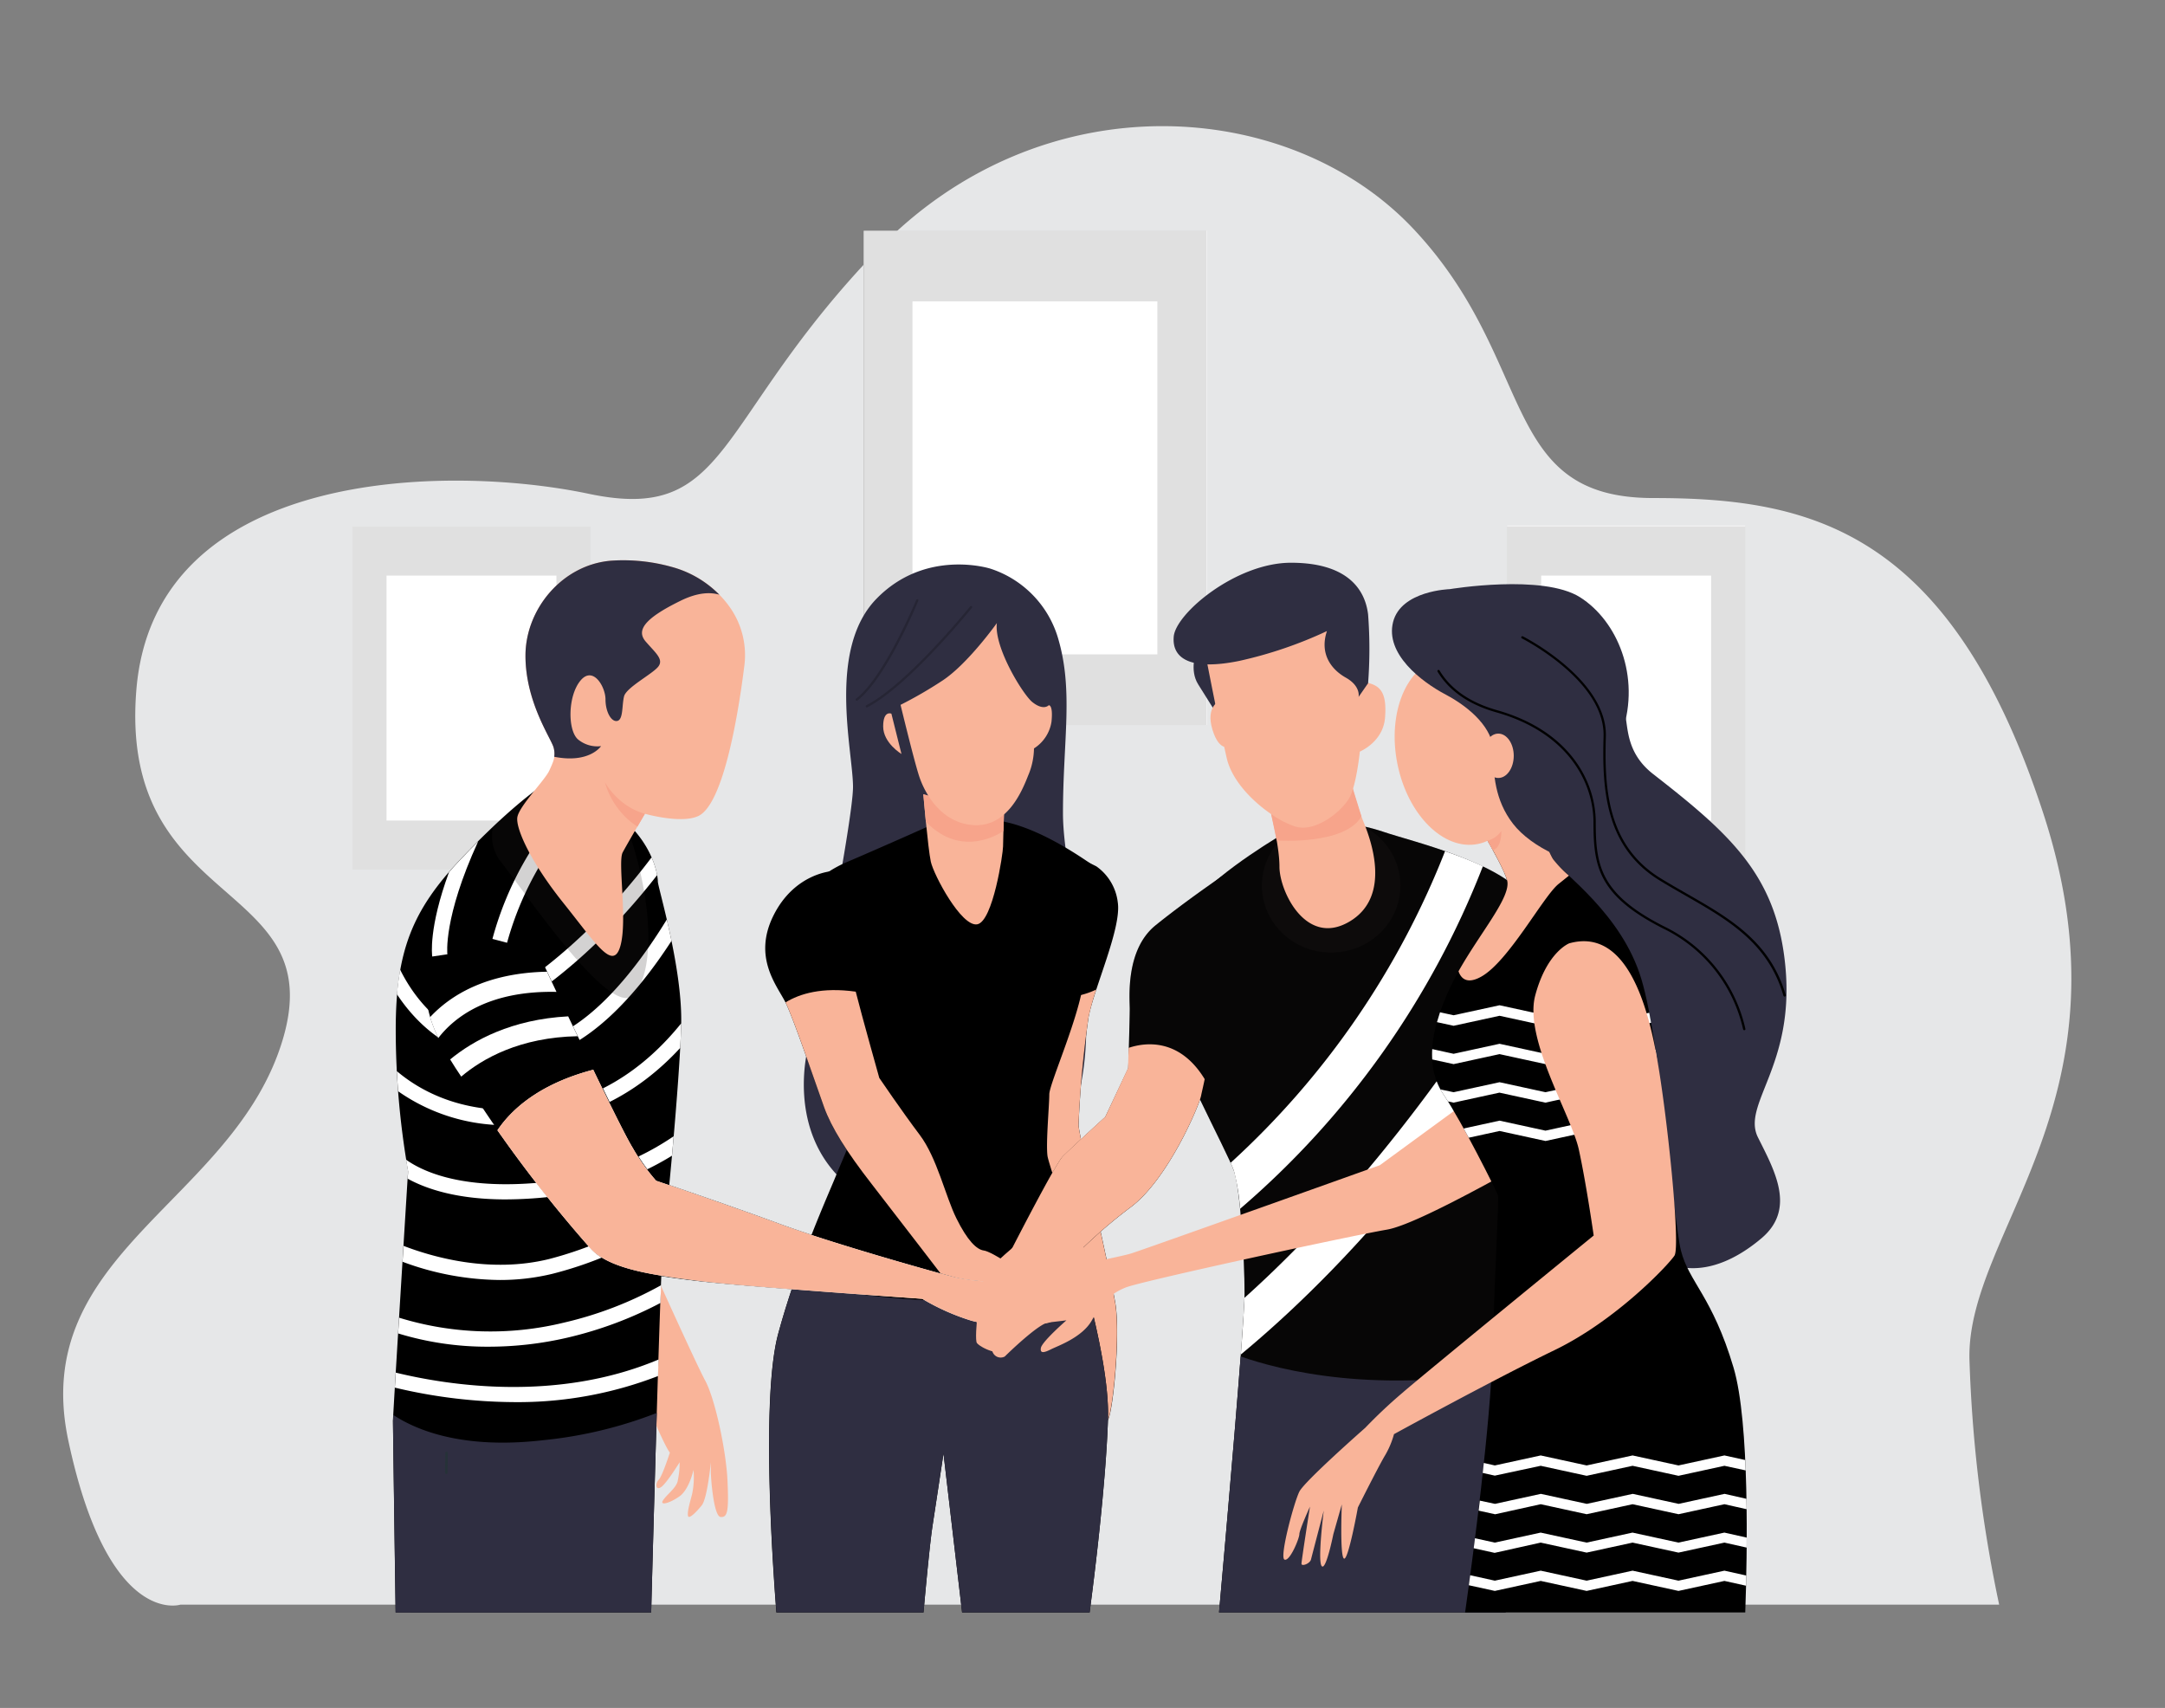
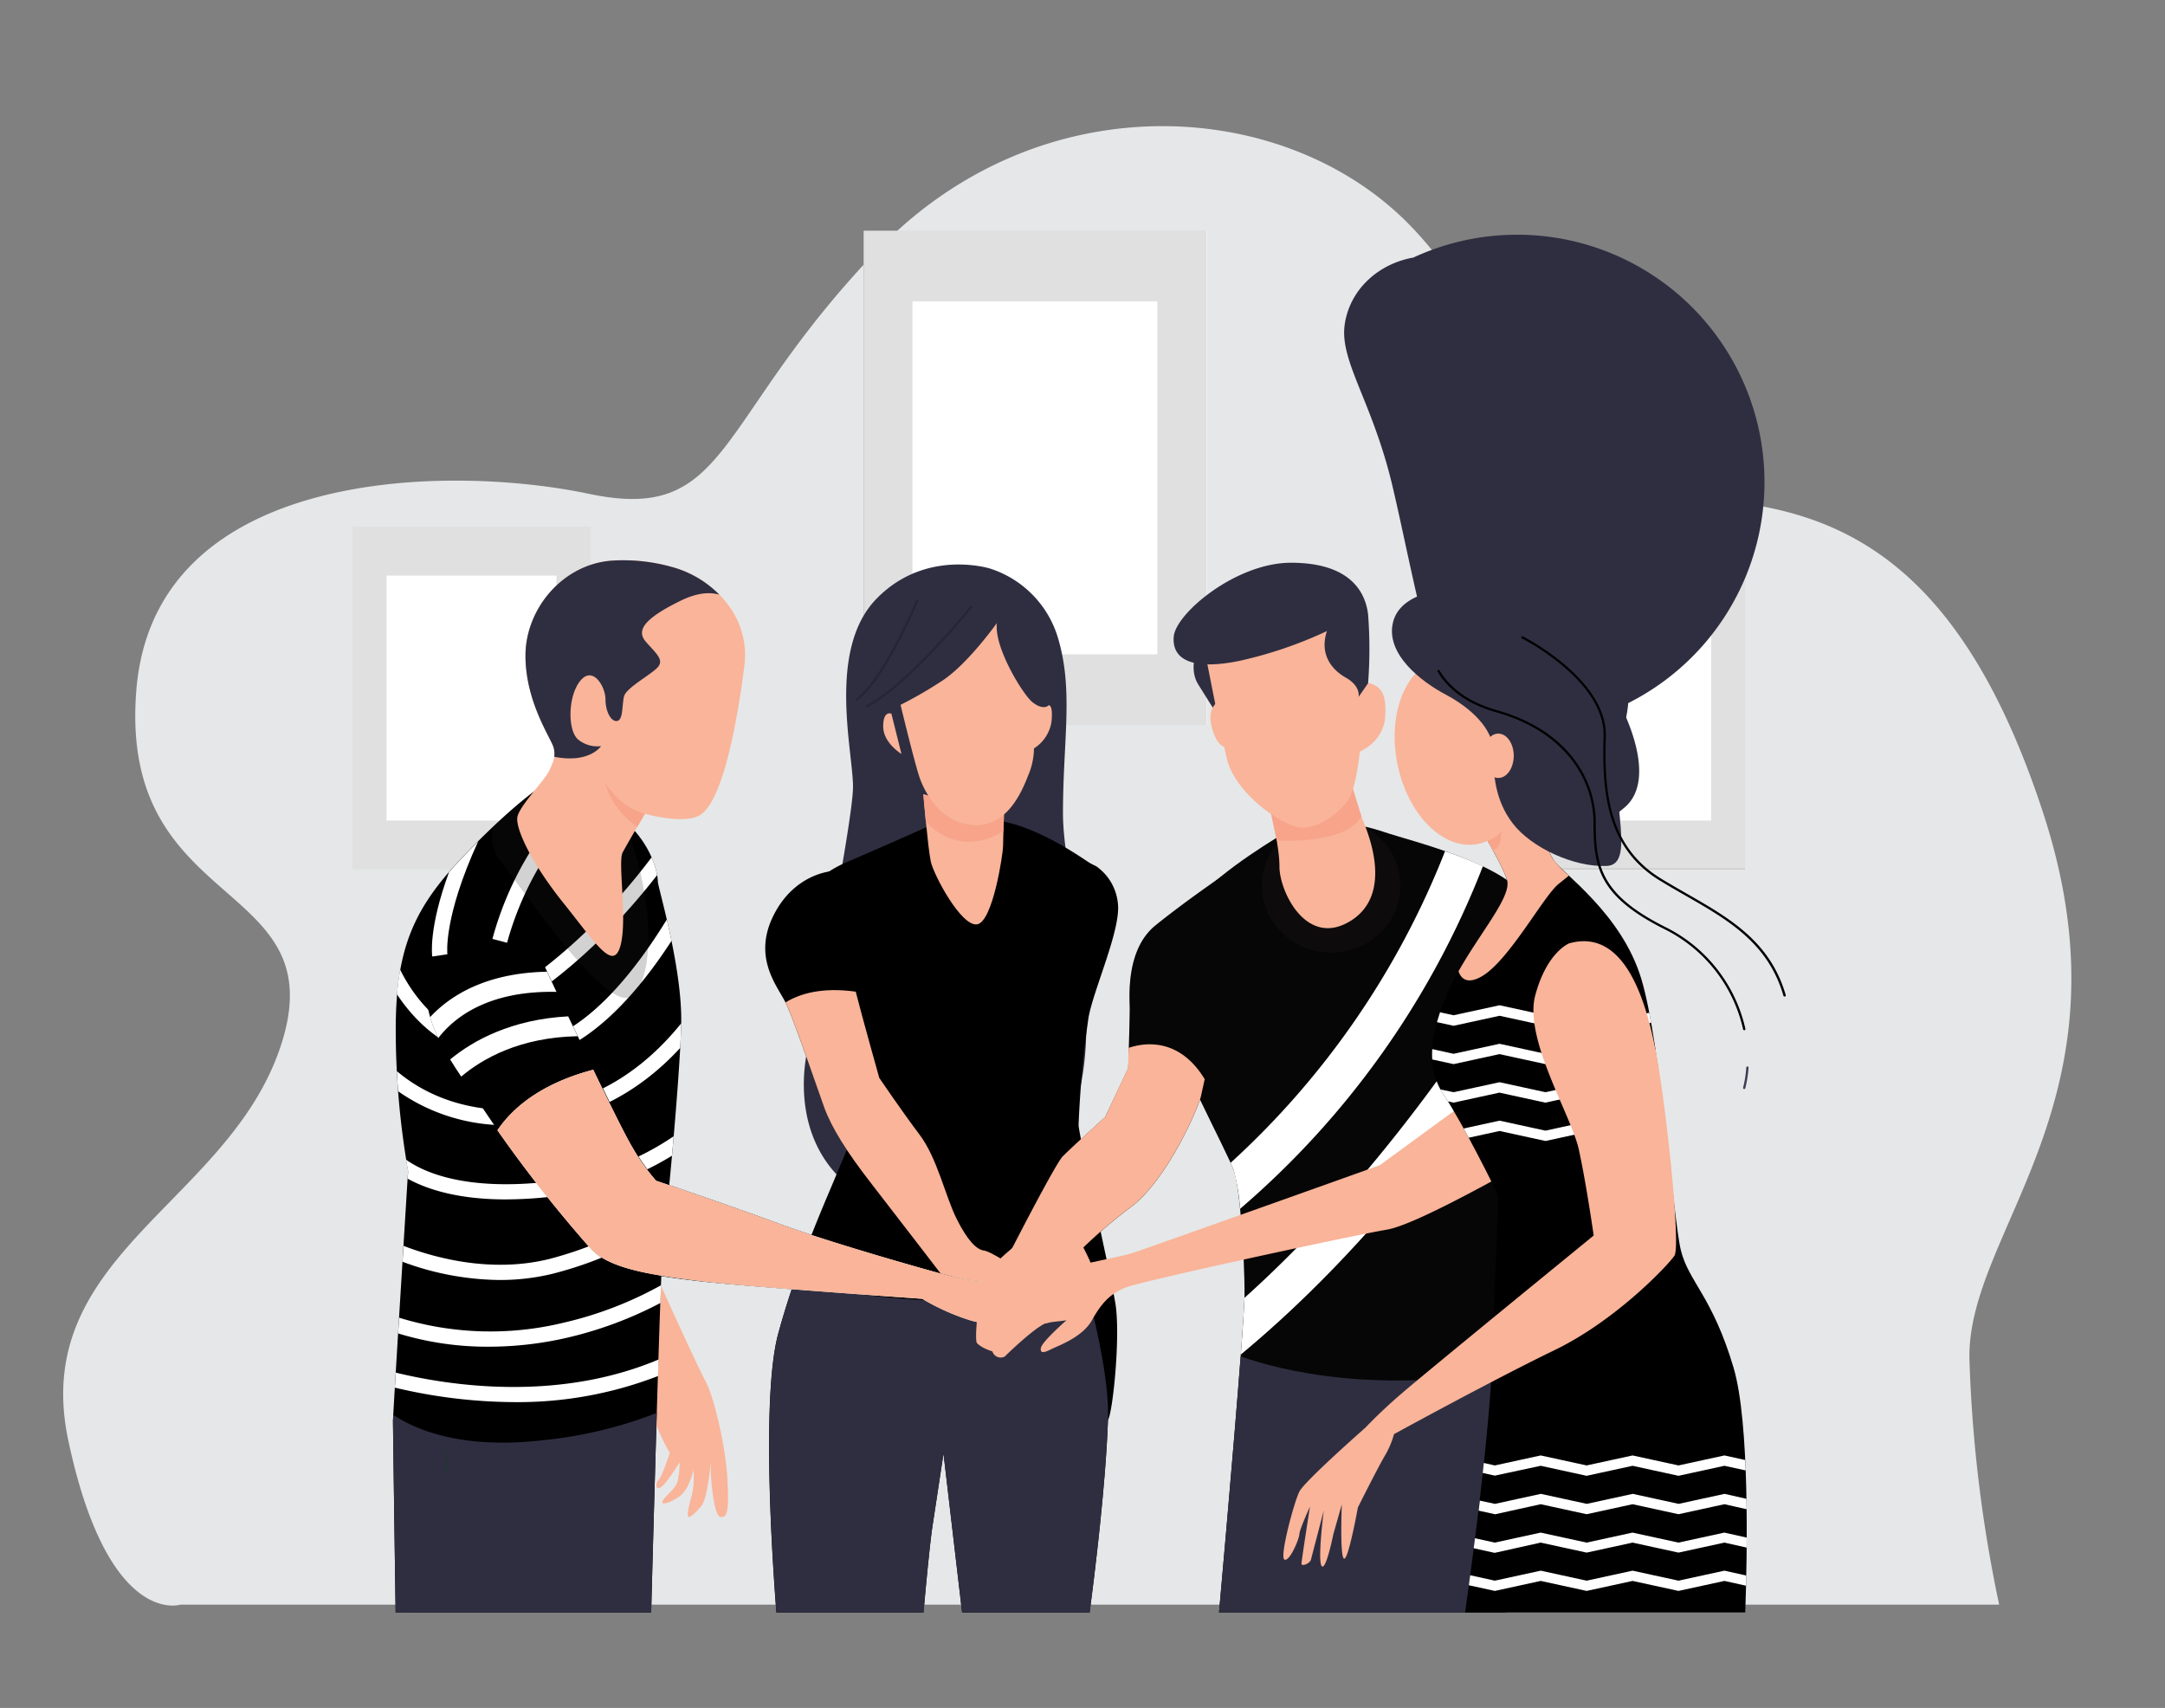
<svg xmlns="http://www.w3.org/2000/svg" xmlns:html="http://www.w3.org/1999/xhtml" id="b46763eb-9926-45a9-9d65-35b74facd470" data-name="Layer 1" width="865.76" height="682.89" viewBox="0 0 865.76 682.89">
  <rect x="0" y="0" width="865.76" height="682.89" fill="#808080" stroke="none" />
  <defs>
    <clipPath id="f0497e04-5396-437f-a1f7-9d17c905328d">
-       <path id="af864215-55c7-48d3-8a93-3eda121173ca" data-name="SVGID" d="M405.11,512.71c-2.19,0-15.9,0-24.19-2.2s-47.37-13.12-69.85-21.35-48.69-17.06-48.69-17.06A79.47,79.47,0,0,1,253,458.93c-2.48-4-9-17.2-15.77-31.21-21.88,5.73-32.88,16.13-38.31,24.2A529.34,529.34,0,0,0,236,499c7.68,8.77,26.88,11,43.9,13.17s88.9,7.13,88.9,7.13a90.51,90.51,0,0,0,19.76,8.78c8.77,2.19,13.71,2.74,19.74.54s18.67-3.29,22.5-4.38,6.05-3.3,4.4-4.39S407.39,512.71,405.11,512.71Z" fill="#f9b499" />
-     </clipPath>
+       </clipPath>
    <clipPath id="a3bf928e-3677-4a56-a739-c841ab90a620">
      <path id="ee99d767-0883-429b-a94f-592cca0bd0bc" data-name="SVGID" d="M599,477.85c.52,1.57-1.05,23.69-2.12,62.14-.81,29.5-7.8,81.93-11,104.71H697.91c.81-23.11,1.82-76-4.68-97.87-8.43-28.43-17.9-34.28-21.05-46.86s-7.9-82.17-15.81-108.5-31.59-42.15-35.28-47.93S605.8,304,605.8,304l-20,16.85s14.74,23.7,16.86,31.08S588.42,376.71,580,394.63s-10.08,32.12-2.64,43.17S598.44,476.26,599,477.85Z" fill="none" />
    </clipPath>
    <html:style>*, ::after, ::before { box-sizing: border-box; }
img, svg { vertical-align: middle; }
</html:style>
    <html:style>*, body, html { -webkit-font-smoothing: antialiased; }
img, svg { max-width: 100%; }
</html:style>
  </defs>
  <g id="e3c012ad-bd9a-4171-bb40-74139f080a43" data-name="freepik--background-simple--inject-26">
    <path d="M799.44,641.58H72.17S43.26,651,27.31,575.93,93.45,480.72,113,415.87s-65.64-51.2-58.48-139.94,124.17-90.45,180.93-78.49,49.66-29,115.29-97.29,164.92-61.42,214.57-8.53S599,199.13,661.07,199.13s118.85,12,156.09,126.29S786.33,492,787.56,543.55A555.58,555.58,0,0,0,799.44,641.58Z" fill="#e6e7e8" />
  </g>
  <rect x="345.29" y="92.26" width="137.11" height="197.6" fill="#ccc" />
  <rect x="345.63" y="92.26" width="137.11" height="197.6" fill="#fff" opacity="0.4" style="isolation:isolate" />
  <rect x="364.89" y="120.49" width="97.93" height="141.15" fill="#fff" />
  <rect x="140.97" y="210.56" width="95.13" height="137.11" fill="#ccc" />
  <rect x="140.97" y="210.56" width="95.13" height="137.11" fill="#fff" opacity="0.4" style="isolation:isolate" />
  <rect x="154.56" y="230.14" width="67.95" height="97.93" fill="#fff" />
  <rect x="602.72" y="210.56" width="95.13" height="137.11" fill="#ccc" />
  <rect x="602.72" y="210.05" width="95.13" height="137.11" fill="#fff" opacity="0.4" style="isolation:isolate" />
  <rect x="616.31" y="230.14" width="67.95" height="97.93" fill="#fff" />
  <path d="M396,227.35s-25.81-8.22-45.55,12.1-9.34,60.92-9.34,75.17S323,419.47,323,419.47s-8.79,32.93,15.36,53.8,68.8,19.06,87.86-21.11-1.15-97.43-1.15-127,4.39-49.38-2.2-70.78A41.62,41.62,0,0,0,396,227.35Z" fill="#2f2e41" data-secondary="true" />
  <g opacity="0.2">
    <path d="M346.64,282.86a.46.46,0,0,1-.21-.86c16.52-8.59,41.29-39.24,41.53-39.55a.46.46,0,0,1,.64-.06.44.44,0,0,1,.07.63c-.25.31-25.13,31.11-41.82,39.78A.42.42,0,0,1,346.64,282.86Z" />
  </g>
  <g opacity="0.2">
    <path d="M342.61,280.17a.46.46,0,0,1-.36-.17.45.45,0,0,1,.08-.64c11.21-8.58,23.93-39.17,24.05-39.48a.46.46,0,0,1,.6-.24.44.44,0,0,1,.24.59c-.52,1.27-12.94,31.12-24.34,39.85A.46.46,0,0,1,342.61,280.17Z" />
  </g>
  <path d="M438.4,346.38A20.53,20.53,0,0,1,447,360.9c1.48,10.28-9.49,34.06-11.69,45.81a416.65,416.65,0,0,0-4,43.05c0,3.67,12.5,58,14.7,71.26s-1.11,44.36-2.95,46.64-7-8.45-7.34-15.43-13.95-60.61-19.09-76.76S413,438,413,438s7-48.85,7-67.58.57-32.75.57-32.75Z" fill="currentColor" data-primary="true" />
-   <path d="M443,567.58c1.84-2.2,5.14-33.44,2.95-46.64s-14.66-67.59-14.66-71.18a418.2,418.2,0,0,1,4-43,93.22,93.22,0,0,1,3.11-11.13,31.84,31.84,0,0,1-13.86,3.15c-2.56,0-5.06,2.36-7.46,6.37-2,17.06-4.21,32.82-4.21,32.82s-1.45,21.3,3.69,37.47,18.73,69.79,19.09,76.76S441.21,569.77,443,567.58Z" fill="#f9b499" />
  <path d="M369.3,644.7c.81-9,2.5-27.42,3.59-34.52,1.47-9.54,4.4-29,4.4-29l7.44,63.53h51c1.84-13.85,6.46-51,7.34-77.12,1.11-32.69-23.51-100.28-24.19-105.42s.72-20.16.72-24.6S432.4,405,433.48,390.64s4.42-18.73,4.42-18.73l1.84-24.2c-1.11-.36-17.59-13.33-34.12-18.15a61.66,61.66,0,0,0-30.85-.72s-23.88,10.64-36,15.79-22.08,15.06-22.39,27.9,23.49,67.59,25.71,71.64-4.78,18.35-7.72,25.71-15.06,33.8-23.13,63.18c-6.91,25.08-2.3,92.49-.78,111.64Z" fill="currentColor" data-primary="true" />
  <path d="M393.82,381.36c5.51-1.47,12.5-24.19,13.23-36,.4-6.59.81-11.51.63-15.14l-2-.67a61.66,61.66,0,0,0-30.85-.72l-9.72,4.31a30.47,30.47,0,0,0,1.63,15.51C370.69,359.69,388.32,382.84,393.82,381.36Z" opacity="0.2" />
  <path d="M369.22,317.57s1.86,21.63,3,26.94,12.26,26.21,18.57,25.06,10.32-28.47,10.32-31.13.75-24.2.75-24.2S388.54,325.15,369.22,317.57Z" fill="#f9b499" />
  <path d="M332.85,348.3s-15,.74-23.49,17.64,1.45,28.23,4.76,34.88,12.5,33.8,15.42,41.88,8.83,17.63,19.12,30.85,31.94,41.5,31.94,41.5l5.88,10.28s9.92,11.4,11,11.76,7.73,8.81,10.29,3.67,0-23.49,0-23.49,4,8.06,5.52,6.23-.38-5.87-1.83-10.29-15.05-12.84-18-13.22-6.61-4-11-12.85-7.72-24.19-14.7-33.43S351.62,431,351.62,431s-10.28-36.74-10.28-38.21a40.73,40.73,0,0,0-2.93-20.17" fill="currentColor" data-primary="true" />
  <path d="M393.46,500c-2.94-.37-6.61-4-11-12.85s-7.72-24.19-14.7-33.43S351.62,431,351.62,431s-7-24.88-9.42-34.5c-13.51-1.9-22.42.82-28.08,4.29h0c3.3,6.62,12.5,33.8,15.42,41.88s8.83,17.63,19.12,30.85S380.6,515,380.6,515l5.88,10.28s9.92,11.4,11,11.76,7.73,8.81,10.29,3.67,0-23.49,0-23.49,4,8.06,5.52,6.23-.38-5.87-1.83-10.29S396.42,500.37,393.46,500Z" fill="#f9b499" />
  <path d="M369.3,644.7c.81-9,2.5-27.42,3.59-34.52,1.47-9.54,4.4-29,4.4-29l7.44,63.53h51c1.84-13.85,6.46-51,7.34-77.12.47-13.61-3.55-33.29-8.43-52-43.09,9.44-91.94,2.61-117.31-2.31-2.14,6.31-4.23,12.94-6.05,19.78-6.91,25.08-2.3,92.49-.78,111.64Z" fill="#2f2e41" data-secondary="true" />
  <path d="M262.05,509.1s16.13,35.81,20,43,8.32,27.77,8.87,40,0,14.71-2.77,14.43-3.89-15.54-3.89-18v-3.88s-1.39,14.42-3.61,17.2-5.28,5.83-5.54,4.18.54-4.46,1.65-8.61a33.05,33.05,0,0,0,.57-9.72s-1.68,7.76-5.55,10.54-8.06,3.9-6.67,1.68,5-4.72,5.83-7.5a35,35,0,0,0,.84-7.77s-5.28,8.59-7.5,10-2.22-1.66-.83-3.05,4.44-10.83,4.44-10.83-.85-.56-4.72-9.15-6.05-23.61-7.22-29.44-3.32-13.59-3.32-13.59l-21.38-35.81s-1.67-8.61,6.37-10.08S262.05,509.1,262.05,509.1Z" fill="#f9b499" />
  <path d="M158.21,644.7H260.4c.5-19.11,3.85-144,4.86-149.55,1.11-6,6.59-63.11,7.14-85.6s-9.34-54.88-9.34-57.08-1.63-15.91-17-27.44-27.44-11.52-30.73-9.88c0,0-12.09,8.24-31.29,28.55s-25.79,36.76-25.79,68a328.76,328.76,0,0,0,4.94,56.46s-6.05,97.67-6.05,99.87S158,631.66,158.21,644.7Z" fill="currentColor" data-primary="true" />
  <path d="M204.59,423.91a61.22,61.22,0,0,0,6.49-.36c23.51-2.56,44-26.6,57.45-47.37-.63-3-1.25-5.89-1.88-8.53-12.72,20.75-33.29,47.39-56.22,49.89-31.91,3.47-46.37-21.68-50.4-29.8-.57,3.1-1,6.37-1.28,9.82C165.89,408.36,180.31,423.91,204.59,423.91Z" fill="#fff" />
  <path d="M196.92,375.4l5.85,1.55a126.33,126.33,0,0,1,34.28-57.63,48.78,48.78,0,0,0-6.05-2.68A131.14,131.14,0,0,0,196.92,375.4Z" fill="#fff" />
  <path d="M202.67,404.33c1.37-.7,29.94-15.59,60.11-54.44a32.52,32.52,0,0,0-2.22-7.08c-30.37,40.33-60.31,55.94-60.63,56.1Z" fill="#fff" />
  <path d="M172.85,382.45l6.05-.9c0-.17-1.76-14.46,12.32-45.15-2.26,2.24-4.62,4.66-7.12,7.3-1.61,1.69-3.1,3.37-4.54,5C171.32,371.12,172.77,381.85,172.85,382.45Z" fill="#fff" />
  <path d="M222.73,472.08c-34.76,4.52-52.42-2.78-60.33-8.39.47,2.95.79,4.58.79,4.58s0,1.07-.18,3c7.74,4.26,20.16,8.29,39.18,8.29a165.45,165.45,0,0,0,21.33-1.47,113.94,113.94,0,0,0,45.19-16c.24-2.54.46-5.14.68-7.78A107.8,107.8,0,0,1,222.73,472.08Z" fill="#fff" />
  <path d="M220.94,509.3A152.05,152.05,0,0,0,266,489.66c.24-2.17.52-4.84.84-7.88a149.11,149.11,0,0,1-47.34,21.64c-23.41,5.74-46.14-.67-58.13-5.29-.13,2-.27,4.2-.39,6.37a113.78,113.78,0,0,0,38.88,7.28A88.71,88.71,0,0,0,220.94,509.3Z" fill="#fff" />
  <path d="M158.27,548.82c-.14,2.18-.26,4.24-.36,6a209.55,209.55,0,0,0,47.58,5.79,155.25,155.25,0,0,0,57.67-10.44c0-2.22.14-4.44.2-6.6C222.88,560.66,179.56,554,158.27,548.82Z" fill="#fff" />
  <path d="M225.36,528.86a124,124,0,0,1-65.76-2c-.12,2.11-.26,4.21-.38,6.29a121.61,121.61,0,0,0,36.29,5.3,139.56,139.56,0,0,0,31.28-3.59,155.24,155.24,0,0,0,37.34-13.91c0-2.5.18-4.88.26-7.1A148.67,148.67,0,0,1,225.36,528.86Z" fill="#fff" />
  <path d="M208.42,443.71c-24.8,1.25-40.83-7.9-49.73-15.44.15,2.78.33,5.48.53,8.06a75,75,0,0,0,44.62,13.55c1.59,0,3.23,0,4.88-.12,24.34-1.23,45.87-11.88,63.27-30.75.21-3.53.35-6.75.41-9.44v-.4C258.18,426.81,237.55,442.22,208.42,443.71Z" fill="#fff" />
  <path d="M249.61,328a44,44,0,0,0-3.55-2.94c-15.36-11.52-27.44-11.52-30.73-9.88a168.12,168.12,0,0,0-18.14,15.36,16.63,16.63,0,0,0,3.3,14.28c10.43,13.16,44.36,63.65,53.24,52.69s6.57-41.16-3.31-67.51C250.18,329.28,249.85,328.62,249.61,328Z" fill="#231f20" opacity="0.2" />
  <path d="M217.59,385.94s29.64,63.11,35.67,73a79.47,79.47,0,0,0,9.34,13.17s26.21,8.81,48.69,17.06,61.56,19.07,69.77,21.35,21.94,2.2,24.2,2.2,28.53,6,30.24,7.14-.54,3.29-4.39,4.39-16.46,2.18-22.51,4.38-11,1.65-19.74-.54a90.72,90.72,0,0,1-19.76-8.78s-72-5-89-7-36.29-4.4-43.9-13.17a513.86,513.86,0,0,1-42.14-54.56C183.74,428.93,164.84,407,172,387.15" fill="currentColor" data-primary="true" />
  <path d="M405.11,512.71c-2.19,0-15.9,0-24.19-2.2s-47.37-13.12-69.85-21.35-48.69-17.06-48.69-17.06A79.47,79.47,0,0,1,253,458.93c-2.48-4-9-17.2-15.77-31.21-21.88,5.73-32.88,16.13-38.31,24.2A529.34,529.34,0,0,0,236,499c7.68,8.77,26.88,11,43.9,13.17s88.9,7.13,88.9,7.13a90.51,90.51,0,0,0,19.76,8.78c8.77,2.19,13.71,2.74,19.74.54s18.67-3.29,22.5-4.38,6.05-3.3,4.4-4.39S407.39,512.71,405.11,512.71Z" fill="#fff" />
  <path id="aaab1da7-a179-4128-b1c5-08963c11931b" data-name="SVGID" d="M405.11,512.71c-2.19,0-15.9,0-24.19-2.2s-47.37-13.12-69.85-21.35-48.69-17.06-48.69-17.06A79.47,79.47,0,0,1,253,458.93c-2.48-4-9-17.2-15.77-31.21-21.88,5.73-32.88,16.13-38.31,24.2A529.34,529.34,0,0,0,236,499c7.68,8.77,26.88,11,43.9,13.17s88.9,7.13,88.9,7.13a90.51,90.51,0,0,0,19.76,8.78c8.77,2.19,13.71,2.74,19.74.54s18.67-3.29,22.5-4.38,6.05-3.3,4.4-4.39S407.39,512.71,405.11,512.71Z" fill="#f9b499" />
  <g clip-path="url(#f0497e04-5396-437f-a1f7-9d17c905328d)">
    <path d="M405.11,512.71c-2.19,0-15.9,0-24.19-2.2s-47.37-13.12-69.85-21.35-48.69-17.06-48.69-17.06A79.47,79.47,0,0,1,253,458.93c-2.48-4-9-17.2-15.77-31.21-21.88,5.73-32.88,16.13-38.31,24.2A529.34,529.34,0,0,0,236,499c7.68,8.77,26.88,11,43.9,13.17s88.9,7.13,88.9,7.13a90.51,90.51,0,0,0,19.76,8.78c8.77,2.19,13.71,2.74,19.74.54s18.67-3.29,22.5-4.38,6.05-3.3,4.4-4.39S407.39,512.71,405.11,512.71Z" fill="#f9b499" opacity="0.15" style="isolation:isolate" />
  </g>
  <path d="M260.4,644.7c.24-9.51,1.21-45.47,2.24-79.77a171.24,171.24,0,0,1-45.31,10.89c-32.26,3.77-50.85-4-60.05-10.08,0,1.35-.12,2.2-.12,2.38,0,2,.87,63.52,1.05,76.62Z" fill="#2f2e41" data-secondary="true" />
  <line x1="178.58" y1="580.94" x2="178.47" y2="588.89" fill="none" stroke="#263238" stroke-linecap="round" stroke-linejoin="round" />
  <path d="M279.27,326.26c-6.87,3.25-21.37-.89-21.37-.89s-6.82,11.57-8.89,15.43,2,27-.91,37.38-9.78-.89-22.85-17.2-19-29.68-18.38-34.14,11-14.84,12.76-18.69,2.66-5.65,1.77-9.19-11.27-18.15-11.27-36.8,14.82-36.5,34.42-38a71.84,71.84,0,0,1,24.06,2.5,41.73,41.73,0,0,1,22.42,15l.11.15a33.23,33.23,0,0,1,6.5,24.5C295.53,283.17,289.66,321.34,279.27,326.26Z" fill="#f9b499" />
  <path d="M272.16,240.2c7.13-3.51,12.19-3.41,15.5-2.42a42.17,42.17,0,0,0-19.05-11.11,71.84,71.84,0,0,0-24.06-2.5c-19.6,1.49-34.42,19.3-34.42,38s10.39,33.23,11.27,36.8a9,9,0,0,1,.23,3.61c14.11,2.8,18.73-4.26,18.73-4.26a12.1,12.1,0,0,1-9.2-2.66c-4.17-3.57-4.17-17.22.89-23.45s10.08,2.38,10.08,7.42,2.38,9.19,4.76,8.61,1.77-6.23,2.66-9.8,11.27-8.89,13.65-11.86-1.19-5.64-5-10.08S257.6,247.32,272.16,240.2Z" fill="#2f2e41" data-secondary="true" />
  <path d="M222.53,396.59l-3.79-8.07C194.36,389,180.09,398,172,406.67a57.15,57.15,0,0,0,3.27,8.37C181.64,406.79,195.25,396,222.53,396.59Z" fill="#fff" />
  <path d="M231,414.31l-3.79-7.94c-22.64,1.21-37.87,9.56-47.2,17.22,1.41,2.34,2.92,4.64,4.43,6.87C193,423.2,208,414.74,231,414.31Z" fill="#fff" />
  <path d="M493.45,468.19c2.54,7.6,4.24,34.64,4.24,49,0,12-7.67,99.08-10.21,127.49H602.05c1.37-27.72,5.47-111,5.47-121.58,0-12.69-4.24-64.65,1.27-82.82s11.81-65.89,2-80.65-46.37-23.23-57.44-27-27.47-5.91-35.49-2c0,0-22,12.26-35.49,24.93s-19.42,32.12-16.9,47.74S490.91,460.59,493.45,468.19Z" fill="currentColor" data-primary="true" />
  <path d="M493.45,468.19c2.54,7.6,4.24,34.64,4.24,49,0,12-7.67,99.08-10.21,127.49H602.05c1.37-27.72,5.47-111,5.47-121.58,0-12.69-4.24-64.65,1.27-82.82s11.81-65.89,2-80.65-46.37-23.23-57.44-27-27.47-5.91-35.49-2c0,0-22,12.26-35.49,24.93s-19.42,32.12-16.9,47.74S490.91,460.59,493.45,468.19Z" fill="#231f20" opacity="0.2" />
  <path d="M593,346.34a155.54,155.54,0,0,0-15.14-6A333.22,333.22,0,0,1,492.1,464.94c.63,1.39,1.09,2.52,1.35,3.29a85.46,85.46,0,0,1,2.46,15.08A345.24,345.24,0,0,0,593,346.34Z" fill="#fff" />
  <path d="M615.34,401.37a130.26,130.26,0,0,0-.56-30.25c-23.53,39.74-64.23,100.36-117.13,147.8-.15,4.18-.67,12.32-1.46,22.65C547.69,498.94,588.42,443.83,615.34,401.37Z" fill="#fff" />
  <path d="M602.05,644.7c1-19.74,3.33-67.63,4.6-97.41-55.75,10.67-94.95.53-110.52-4.94-2.38,31.4-6.83,82-8.65,102.35Z" fill="#2f2e41" data-secondary="true" />
  <ellipse cx="532.31" cy="354.08" rx="27.7" ry="26.8" fill="#231f20" opacity="0.2" />
  <path d="M507,320.33s4.64,16.47,4.64,26.21,10.56,32.12,27.89,22S548,335.15,545,328a118.53,118.53,0,0,1-5.06-16.9s-5.51,10.09-16.13,10.57A62.1,62.1,0,0,1,507,320.33Z" fill="#f9b499" />
  <path d="M610.42,423l-58.64,42.89s-93.9,33.55-99.42,35.27-31.86,6.37-37.39,9.33-16.13,22.53-17.84,27.2a3.45,3.45,0,0,0,4.68,4.68c1.27-1.29,13.59-13.19,17.42-13.61s7.22-.85,7.22-.85-9.78,8.51-10.21,11.05,1.72,1.7,4.26.43,12.32-4.68,16.13-11.48,7.22-10.62,13.59-13.16,89.53-20.57,104.41-23.11,68.41-34.7,71-35.13S618.51,423,610.42,423Z" fill="#f9b499" />
  <path d="M697.49,435.43h-.11a.45.45,0,0,1-.33-.55,44.59,44.59,0,0,0,1.27-8.11.46.46,0,0,1,.91.06,45.49,45.49,0,0,1-1.3,8.27A.45.45,0,0,1,697.49,435.43Z" fill="#3f3d56" />
  <path d="M571.46,258.78a.45.45,0,0,1-.44-.37,18.54,18.54,0,0,1-.35-3.57.46.46,0,0,1,.45-.46h0a.47.47,0,0,1,.46.46,17.65,17.65,0,0,0,.33,3.4.45.45,0,0,1-.36.53Z" fill="#3f3d56" />
  <path d="M489.48,349.79s-15.2,10.34-27.36,20.16-10.35,29.2-10.35,33.45-.6,23.72-.6,23.72L442,446.57s-14,12.79-17,15.83-20.67,37.69-20.67,37.69l-4.26,6.05,23.17,3a199.9,199.9,0,0,1,28.57-26.21c15.15-11,27.89-41.22,28.52-45a214.26,214.26,0,0,0,5.42-31" fill="currentColor" data-primary="true" />
  <path d="M489.48,349.79s-15.2,10.34-27.36,20.16-10.35,29.2-10.35,33.45-.6,23.72-.6,23.72L442,446.57s-14,12.79-17,15.83-20.67,37.69-20.67,37.69l-4.26,6.05,23.17,3a199.9,199.9,0,0,1,28.57-26.21c15.15-11,27.89-41.22,28.52-45a214.26,214.26,0,0,0,5.42-31" fill="#231f20" opacity="0.2" />
  <path d="M481.74,431.47c-10.23-16.77-24.2-14.6-30.41-12.5-.14,4.44-.24,8.07-.24,8.07L442,446.49s-14,12.79-17,15.83S404.27,500,404.27,500L400,506.06l23.25,3.06a199.9,199.9,0,0,1,28.57-26.21c15.15-11,27.89-41.22,28.52-45C480.57,436.73,481.13,434.48,481.74,431.47Z" fill="#f9b499" />
  <path d="M413,492.1s-15.1,12.34-18.15,16.26-5.42,26.91-4.21,28.59,9.66,6.17,13.28,2.24,16.92-22.89,16.92-22.89-10.08,13.63-2.88,12.86,11.33-11.85,15.57-16.89,3.62-5.61,0-12.89l-3.61-7.28" fill="#f9b499" />
-   <path d="M648.21,282.52c4.13,3.17-.73,16.4,12.9,27,31.38,24.4,49.52,40.91,52.87,77.17,3.67,39.52-17.56,54.88-11,68.05s15.37,28.53,1.45,40.33-36.57,22-55.59-5.85-29.27-89.26-37.32-123-21.21-49.74-19-64.38c2.13-14.12,13.65-24.2,27.42-26.64A35.34,35.34,0,0,1,648.21,282.52Z" fill="#2f2e41" data-secondary="true" />
+   <path d="M648.21,282.52s15.37,28.53,1.45,40.33-36.57,22-55.59-5.85-29.27-89.26-37.32-123-21.21-49.74-19-64.38c2.13-14.12,13.65-24.2,27.42-26.64A35.34,35.34,0,0,1,648.21,282.52Z" fill="#2f2e41" data-secondary="true" />
  <path d="M599,477.85c.52,1.57-1.05,23.69-2.12,62.14-.81,29.5-7.8,81.93-11,104.71H697.91c.81-23.11,1.82-76-4.68-97.87-8.43-28.43-17.9-34.28-21.05-46.86s-7.9-82.17-15.81-108.5-31.59-42.15-35.28-47.93S605.8,304,605.8,304l-20,16.85s14.74,23.7,16.86,31.08S588.42,376.71,580,394.63s-10.08,32.12-2.64,43.17S598.44,476.26,599,477.85Z" fill="currentColor" data-primary="true" />
  <g clip-path="url(#a3bf928e-3677-4a56-a739-c841ab90a620)">
    <path d="M616.11,586.07l18.37,4,18.37-4,18.36,4,18.37-4,8.51,1.85-.18-4.15-8.33-1.84-18.37,4-18.36-4-18.37,4-18.37-4-18.35,4-4.42-1c-.14,1.35-.28,2.68-.44,4l4.86,1.07Z" fill="#fff" />
    <path d="M636.39,448.07l-18.37,4-18.37-4-14.35,3.14,2,3.69,12.36-2.7,18.37,4,18.37-4,18.37,4,11.62-2.56c-.17-1.33-.31-2.68-.47-4l-11.15,2.46Z" fill="#fff" />
    <path d="M616.11,616.78l18.37,4,18.37-4,18.36,4,18.37-4,8.9,2v-4l-8.92-2-18.37,4-18.37-4-18.36,4-18.37-4-18.35,4-8-1.76c-.16,1.37-.34,2.7-.5,4l8.45,1.86Z" fill="#fff" />
    <path d="M698.31,629.94,689.58,628l-18.37,4-18.36-4-18.37,4-18.37-4-18.35,4-9.9-2.18c-.18,1.37-.37,2.72-.53,4l10.43,2.28,18.35-4,18.37,4,18.37-4,18.36,4,18.37-4,8.65,1.92C698.25,632.73,698.29,631.35,698.31,629.94Z" fill="#fff" />
    <path d="M574.63,408.69l6.65,1.45,18.37-4,18.37,4,18.37-4,18.37,4,5.51-1.21c-.25-1.35-.49-2.68-.73-4l-4.78,1-18.37-4-18.37,4-18.37-4-18.37,4-5.44-1.19C575.4,406.11,575,407.42,574.63,408.69Z" fill="#fff" />
    <path d="M636.39,417.34l-18.37,4-18.37-4-18.37,4-8.54-1.88a31.77,31.77,0,0,0,0,4.14l8.54,1.87,18.37-4,18.37,4,18.37-4,18.37,4,7.86-1.73c-.2-1.35-.38-2.68-.58-4l-7.28,1.59Z" fill="#fff" />
    <path d="M636.39,432.7l-18.37,4-18.37-4-18.37,4L576,435.58c.41.75.85,1.5,1.33,2.22s1.07,1.64,1.64,2.56l2.27.51,18.37-4,18.37,4,18.37-4,18.37,4,9.84-2.16c-.16-1.35-.34-2.68-.5-4l-9.34,2Z" fill="#fff" />
    <path d="M616.11,601.43l18.37,4,18.37-4,18.36,4,18.37-4,8.88,2v-4.14l-8.82-2-18.37,4-18.36-4-18.37,4-18.37-4-18.35,4L591.77,600l-.48,4,6.59,1.45Z" fill="#fff" />
  </g>
  <path d="M592.25,390.54c11-6.05,24.93-32.26,31-37.1l4.15-3.33a46.81,46.81,0,0,1-6.33-6.57C617.4,337.75,605.8,304,605.8,304l-20,16.85s14.74,23.7,16.86,31.08c1.85,6.51-10.67,20.85-19.42,36.43C584.27,391.29,586.69,393.62,592.25,390.54Z" fill="#f9b499" />
  <ellipse cx="583.56" cy="300.42" rx="25.25" ry="37.75" transform="translate(-47.71 120.74) rotate(-11.35)" fill="#f9b499" />
  <path d="M579.73,235.56s-19.5.55-22.66,13.17,11.07,23.71,21.07,29,19,13.69,19,22.65.55,19.5,7.91,29,24.19,17.38,37.4,16.86-1-31.52,6.31-53.7-2-44.24-16.86-53.71S579.73,235.56,579.73,235.56Z" fill="#2f2e41" data-secondary="true" />
  <path d="M594.86,336.15a10,10,0,0,0,5.51-3.9s.22,6.88-3.44,7.62Z" fill="#f7a48b" />
  <path d="M627.52,377.17s-8.93,3.39-13.59,20.81,14.44,48,17.42,61.62S637.3,494,637.3,494s-66.72,54.44-76.48,62.89a200.86,200.86,0,0,0-14.88,14s-24.2,21.26-26.34,25.51-8.06,26.33-5.94,27.18,5.94-8.49,5.94-10.18,4.24-11,4.24-11-3.39,21.61-3.39,22.82,3.39,0,3.81-1.71,5.1-19.54,5.1-19.54-2.54,20-.84,22.18,4.67-12.74,4.67-12.74l3.39-11.9s-.85,20.81.87,21.66S543,602.74,543,602.74s7.65-15.3,10.61-20.4a34.54,34.54,0,0,0,3.83-8.92s39.52-21.67,64.16-33.57,45.47-34,48-37.81-3-57.36-7.22-80.31S649.2,371.12,627.52,377.17Z" fill="#f9b499" />
  <path d="M697.49,411.9a.44.44,0,0,1-.44-.35,59.14,59.14,0,0,0-31.36-40c-26.56-13.29-28.48-25-28.48-42.75,0-15.9-10.15-35.78-38.65-43.93-11.09-3.11-19.06-8.61-23.69-16.33a.45.45,0,0,1,.15-.62.46.46,0,0,1,.63.15c4.51,7.52,12.3,12.88,23.16,15.93,29,8.28,39.31,28.57,39.31,44.8,0,17.38,1.88,28.88,28,41.94a60,60,0,0,1,31.84,40.63.45.45,0,0,1-.34.54Z" />
  <path d="M713.62,398.45a.46.46,0,0,1-.44-.32C707.06,377,691,367.81,674,358.08c-3.39-1.94-6.89-3.95-10.35-6.07-21.86-13.39-23-36.72-22.4-57.52.67-22.3-32.34-39.08-32.68-39.25a.45.45,0,0,1,.41-.81c.34.17,33.87,17.21,33.18,40.08-.62,20.56.52,43.59,22,56.73,3.45,2.11,6.95,4.11,10.33,6.05,17.17,9.83,33.39,19.11,39.61,40.58a.46.46,0,0,1-.31.57Z" />
  <ellipse cx="599.16" cy="302.19" rx="6.17" ry="8.87" fill="#f9b499" />
  <path d="M540.42,313.46l-32.11,12,2.22,10.57s27.31,2,33.89-9.64Z" fill="#f7a48b" />
  <path d="M478.41,260.52s-2.92,7.28.73,13.11,8.65,13.81,8.65,13.81l-.73-32S479.86,249.62,478.41,260.52Z" fill="#2f2e41" data-secondary="true" />
  <path d="M487.79,280.16s-5.83,2.2-2.93,11.64,7.28,6.55,7.28,6.55Z" fill="#f9b499" />
  <path d="M482.46,263.73s5.08,26.21,8.07,39.28c2,8.92,10.15,17.27,17.78,22.48a37.36,37.36,0,0,0,9.68,5c8.45,2.54,19.44-6.75,22-12.24s3.79-17.74,3.79-17.74,9.3-3.81,10.08-13.53-1.69-12.66-6.75-13.93l-3.81-1.7s2.11-15.63-3.37-25.34-24.92,3-35.07,5.9S481.19,254,482.46,263.73Z" fill="#f9b499" />
  <path d="M530.63,252.32a167.65,167.65,0,0,1-35.06,11.93c-18.59,3.8-27-.42-26.21-9.71S494.28,225,516.24,225s29.58,10.08,30.85,20.7a182.53,182.53,0,0,1,0,27.47l-3.81,5.48s1-4.27-5.09-7.7S527.67,261.19,530.63,252.32Z" fill="#2f2e41" data-secondary="true" />
  <path d="M370.24,328.52l-1-10.95,32.22,8.1-.2,6.58S385.06,344.07,370.24,328.52Z" fill="#f7a48b" />
  <path d="M356.46,285.35s-3.29-1.48-3.29,5.12,7.32,11,7.32,11Z" fill="#f9b499" />
  <path d="M398.63,249.13s-11.74,16.54-22,23.15a167.17,167.17,0,0,1-16.51,9.54s5.14,21.31,7.34,28.23,8.79,19.13,22,19.86,19.12-13.25,21.7-19.86a28.54,28.54,0,0,0,2.32-10.81,15.42,15.42,0,0,0,7-10.65c.72-7-1.11-6.61-1.11-6.61s-2,2.28-6.4-1.15C409.38,278.19,397.46,259.05,398.63,249.13Z" fill="#f9b499" />
  <path d="M257.9,325.37l-3,5.15a31.23,31.23,0,0,1-13-17.77S246.91,322.32,257.9,325.37Z" fill="#f7a48b" />
</svg>